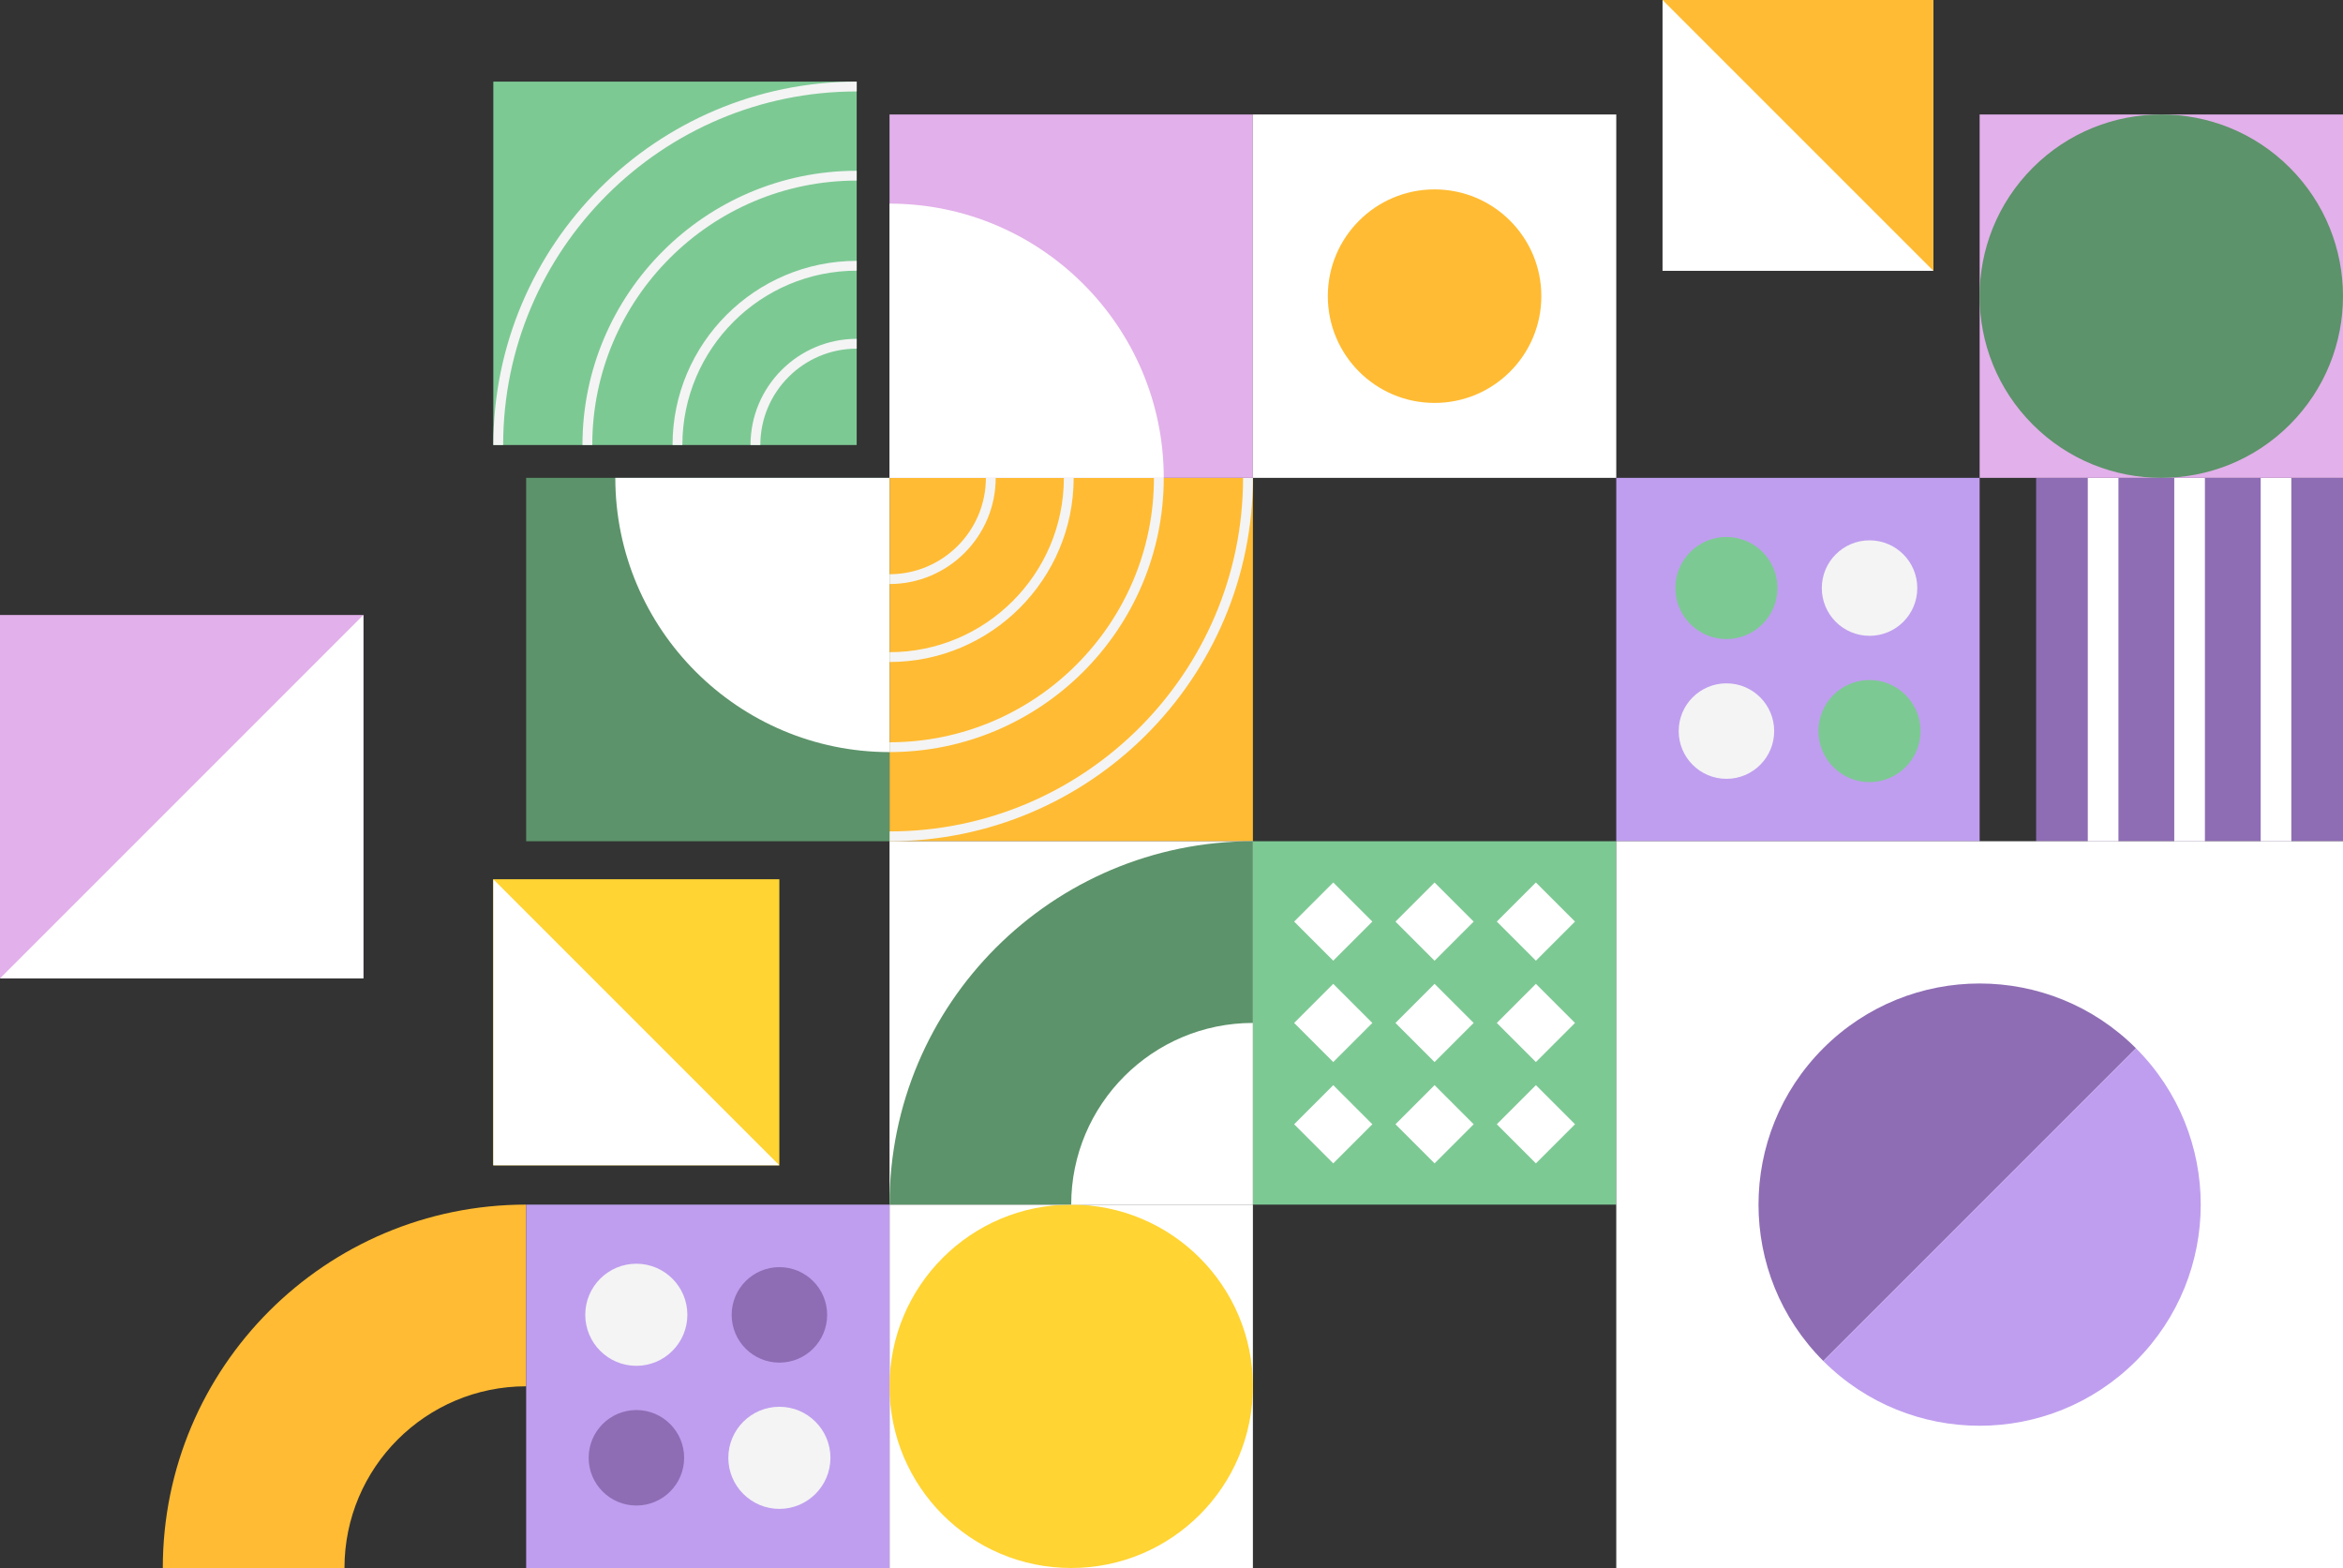
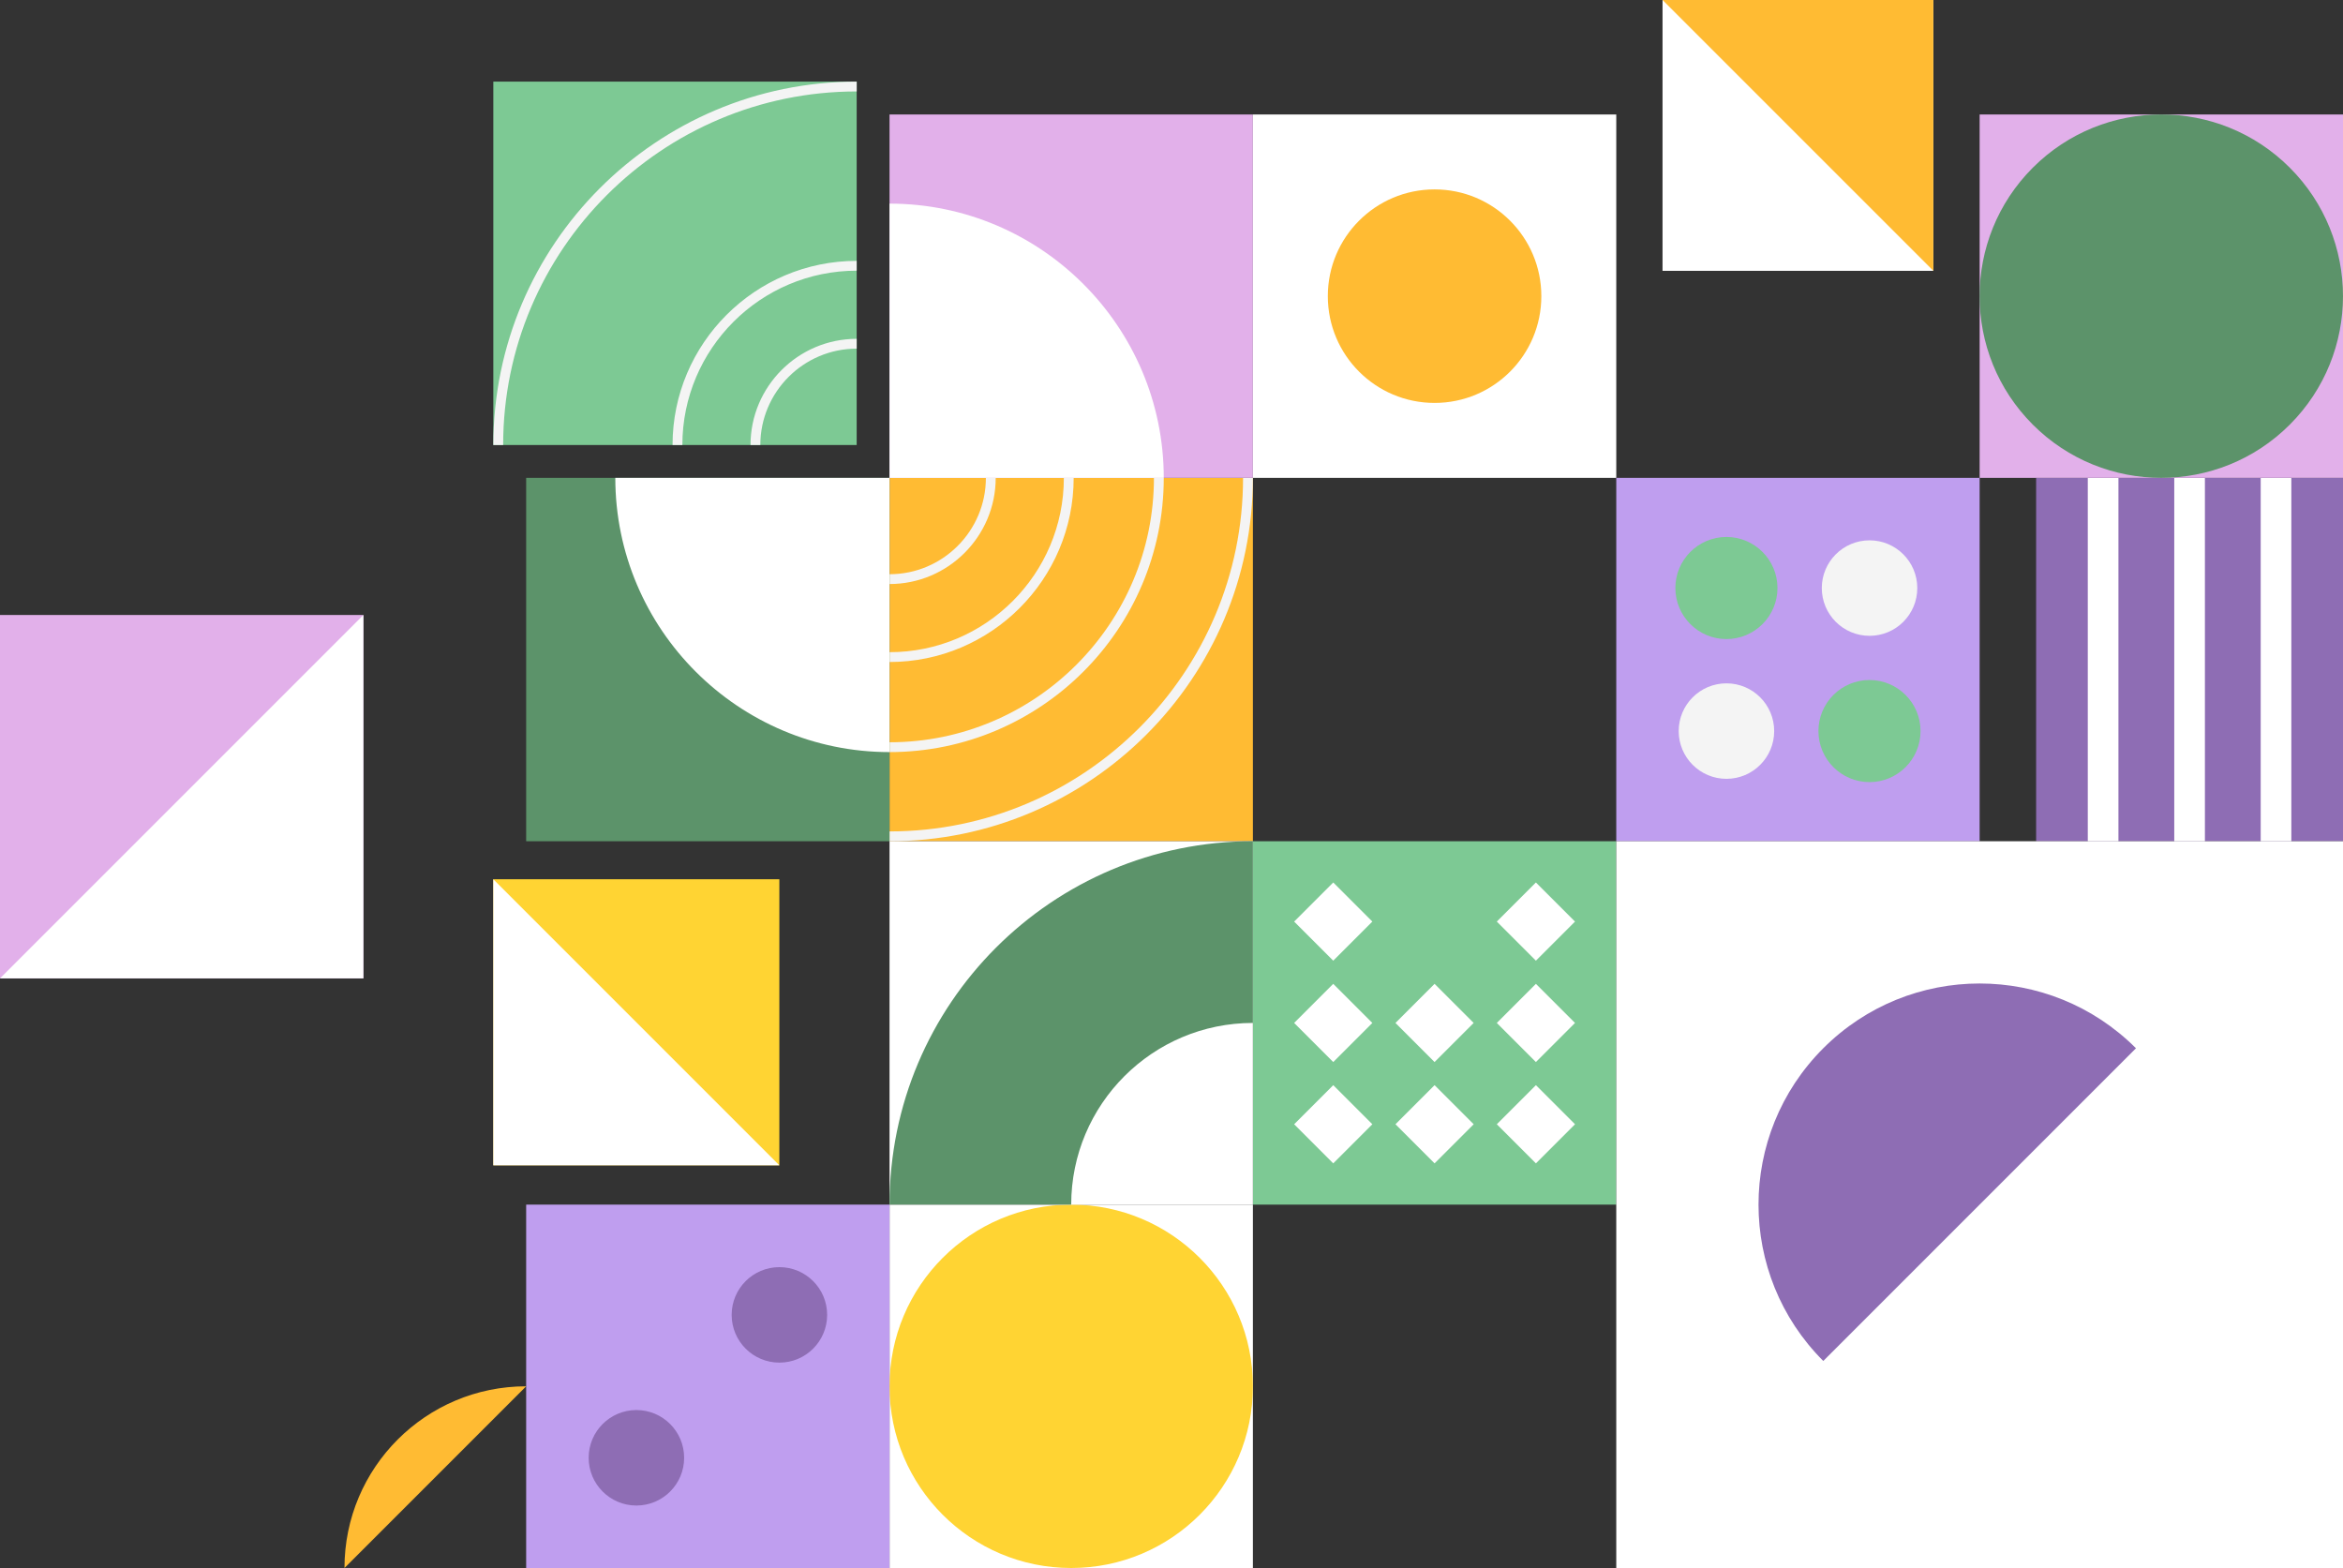
<svg xmlns="http://www.w3.org/2000/svg" id="_Layer_" viewBox="0 0 1159.68 776.06">
  <rect x="0" y="0" width="1159.68" height="776.06" fill="#333333" stroke="none" />
  <defs>
    <style>.cls-1{fill:#fb3;}.cls-1,.cls-2,.cls-3,.cls-4,.cls-5,.cls-6,.cls-7,.cls-8,.cls-9{stroke-width:0px;}.cls-2{fill:#5c936a;}.cls-3{fill:#8e6db4;}.cls-4{fill:#f4f4f4;}.cls-5{fill:#bf9eef;}.cls-6{fill:#ffd433;}.cls-7{fill:#7dc994;}.cls-8{fill:#e2b0ea;}.cls-9{fill:#fff;}</style>
  </defs>
  <rect class="cls-7" x="620.13" y="416.36" width="179.85" height="179.85" />
  <rect class="cls-9" x="646.21" y="442.44" width="27.37" height="27.37" transform="translate(-129.25 600.21) rotate(-45)" />
-   <rect class="cls-9" x="696.36" y="442.45" width="27.37" height="27.37" transform="translate(-114.57 635.68) rotate(-45)" />
  <rect class="cls-9" x="746.52" y="442.44" width="27.37" height="27.37" transform="translate(-99.87 671.14) rotate(-45)" />
  <rect class="cls-9" x="646.21" y="492.6" width="27.37" height="27.37" transform="translate(-164.72 614.91) rotate(-45)" />
  <rect class="cls-9" x="696.36" y="492.6" width="27.37" height="27.37" transform="translate(-150.03 650.37) rotate(-45)" />
  <rect class="cls-9" x="746.52" y="492.6" width="27.37" height="27.37" transform="translate(-135.34 685.84) rotate(-45)" />
  <rect class="cls-9" x="646.22" y="542.75" width="27.37" height="27.37" transform="translate(-200.18 629.6) rotate(-45)" />
  <rect class="cls-9" x="696.37" y="542.75" width="27.37" height="27.37" transform="translate(-185.49 665.06) rotate(-45)" />
  <rect class="cls-9" x="746.53" y="542.75" width="27.37" height="27.37" transform="translate(-170.8 700.53) rotate(-45)" />
  <rect class="cls-6" x="244.16" y="435.17" width="141.58" height="141.58" />
  <polygon class="cls-9" points="385.74 576.75 244.16 435.17 244.16 576.75 385.74 576.75" />
  <rect class="cls-1" x="440.28" y="236.51" width="179.85" height="179.85" />
  <path class="cls-4" d="M615.26,236.51h4.86c0,99.17-80.68,179.85-179.85,179.85v-4.86c96.49,0,174.99-78.5,174.99-174.99Z" />
  <path class="cls-4" d="M571.15,236.51h4.86c0,74.84-60.89,135.73-135.73,135.73v-4.86c72.16,0,130.87-58.71,130.87-130.87h0Z" />
  <path class="cls-4" d="M526.56,236.51h4.86c0,50.25-40.89,91.14-91.14,91.14v-4.86c47.57,0,86.28-38.7,86.28-86.28h0Z" />
  <path class="cls-4" d="M487.97,236.51h4.86c0,28.98-23.58,52.55-52.55,52.55v-4.86c26.3,0,47.69-21.39,47.69-47.69h0Z" />
  <rect class="cls-7" x="244.17" y="40.4" width="179.85" height="179.85" />
  <path class="cls-4" d="M249.04,220.25h-4.86c0-99.17,80.68-179.85,179.85-179.85v4.86c-96.49,0-174.99,78.5-174.99,174.99Z" />
-   <path class="cls-4" d="M293.15,220.25h-4.86c0-74.84,60.89-135.73,135.73-135.73v4.86c-72.16,0-130.87,58.71-130.87,130.87h0Z" />
  <path class="cls-4" d="M337.74,220.25h-4.86c0-50.25,40.89-91.14,91.14-91.14v4.86c-47.57,0-86.28,38.7-86.28,86.28h0Z" />
  <path class="cls-4" d="M376.33,220.25h-4.86c0-28.98,23.58-52.55,52.55-52.55v4.86c-26.3,0-47.69,21.39-47.69,47.69Z" />
  <rect class="cls-2" x="260.43" y="236.51" width="179.85" height="179.85" />
  <path class="cls-9" d="M440.28,372.24c-74.84,0-135.73-60.89-135.73-135.73h135.73v135.73h0Z" />
  <rect class="cls-8" x="440.28" y="56.66" width="179.85" height="179.85" />
  <path class="cls-9" d="M440.28,100.78c74.84,0,135.73,60.89,135.73,135.73h-135.73V100.78h0Z" />
  <rect class="cls-3" x="1007.79" y="236.51" width="151.89" height="179.85" />
  <rect class="cls-9" x="1076.16" y="236.51" width="15.17" height="179.85" />
  <rect class="cls-9" x="1118.94" y="236.51" width="15.17" height="179.85" />
  <rect class="cls-9" x="1033.36" y="236.51" width="15.17" height="179.85" />
  <rect class="cls-8" x="979.83" y="56.66" width="179.85" height="179.85" />
  <circle class="cls-2" cx="1069.75" cy="146.58" r="89.93" transform="translate(209.67 799.36) rotate(-45)" />
  <rect class="cls-9" x="440.28" y="596.21" width="179.85" height="179.85" />
  <circle class="cls-6" cx="530.2" cy="686.13" r="89.93" />
  <rect class="cls-9" x="440.28" y="416.36" width="179.85" height="179.85" />
  <path class="cls-2" d="M620.13,506.29c-49.66,0-89.93,40.26-89.93,89.92h-89.92c0-99.33,80.52-179.85,179.85-179.85v89.93Z" />
-   <path class="cls-1" d="M260.43,686.13c-49.66,0-89.93,40.26-89.93,89.92h-89.92c0-99.33,80.52-179.85,179.85-179.85v89.92h0Z" />
+   <path class="cls-1" d="M260.43,686.13c-49.66,0-89.93,40.26-89.93,89.92h-89.92v89.92h0Z" />
  <rect class="cls-9" x="620.13" y="56.66" width="179.85" height="179.85" />
  <circle class="cls-1" cx="710.05" cy="146.58" r="52.84" />
  <rect class="cls-5" x="260.43" y="596.21" width="179.85" height="179.85" />
-   <path class="cls-4" d="M314.95,676c-13.93,0-25.27-11.33-25.27-25.27s11.33-25.27,25.27-25.27,25.27,11.33,25.27,25.27-11.33,25.27-25.27,25.27Z" />
  <circle class="cls-3" cx="385.77" cy="650.78" r="23.63" />
  <circle class="cls-3" cx="314.99" cy="721.51" r="23.63" />
-   <path class="cls-4" d="M385.76,746.8c-13.93,0-25.27-11.33-25.27-25.27s11.33-25.27,25.27-25.27,25.27,11.33,25.27,25.27-11.33,25.27-25.27,25.27Z" />
  <rect class="cls-5" x="799.98" y="236.51" width="179.85" height="179.85" />
  <path class="cls-7" d="M854.5,316.3c-13.93,0-25.27-11.33-25.27-25.27s11.33-25.27,25.27-25.27,25.27,11.33,25.27,25.27-11.33,25.27-25.27,25.27Z" />
  <circle class="cls-4" cx="925.34" cy="291.06" r="23.63" />
  <circle class="cls-4" cx="854.51" cy="361.84" r="23.63" />
  <path class="cls-7" d="M925.31,387.1c-13.93,0-25.27-11.33-25.27-25.27s11.33-25.27,25.27-25.27,25.27,11.33,25.27,25.27-11.33,25.27-25.27,25.27Z" />
  <rect class="cls-8" y="304.38" width="179.85" height="179.85" />
  <polygon class="cls-9" points="179.85 304.38 0 484.23 179.85 484.23 179.85 304.38" />
  <rect class="cls-9" x="822.88" width="134.04" height="134.04" />
  <polygon class="cls-1" points="822.88 0 956.93 134.04 956.93 0 822.88 0" />
  <rect class="cls-9" x="799.98" y="416.36" width="359.7" height="359.7" />
  <path class="cls-3" d="M902.44,673.59c-42.74-42.74-42.74-112.03,0-154.77,42.74-42.74,112.03-42.74,154.77,0l-154.77,154.77h0Z" />
-   <path class="cls-5" d="M1057.21,518.83c42.74,42.74,42.74,112.03,0,154.77-42.74,42.74-112.03,42.74-154.77,0l154.77-154.77Z" />
</svg>